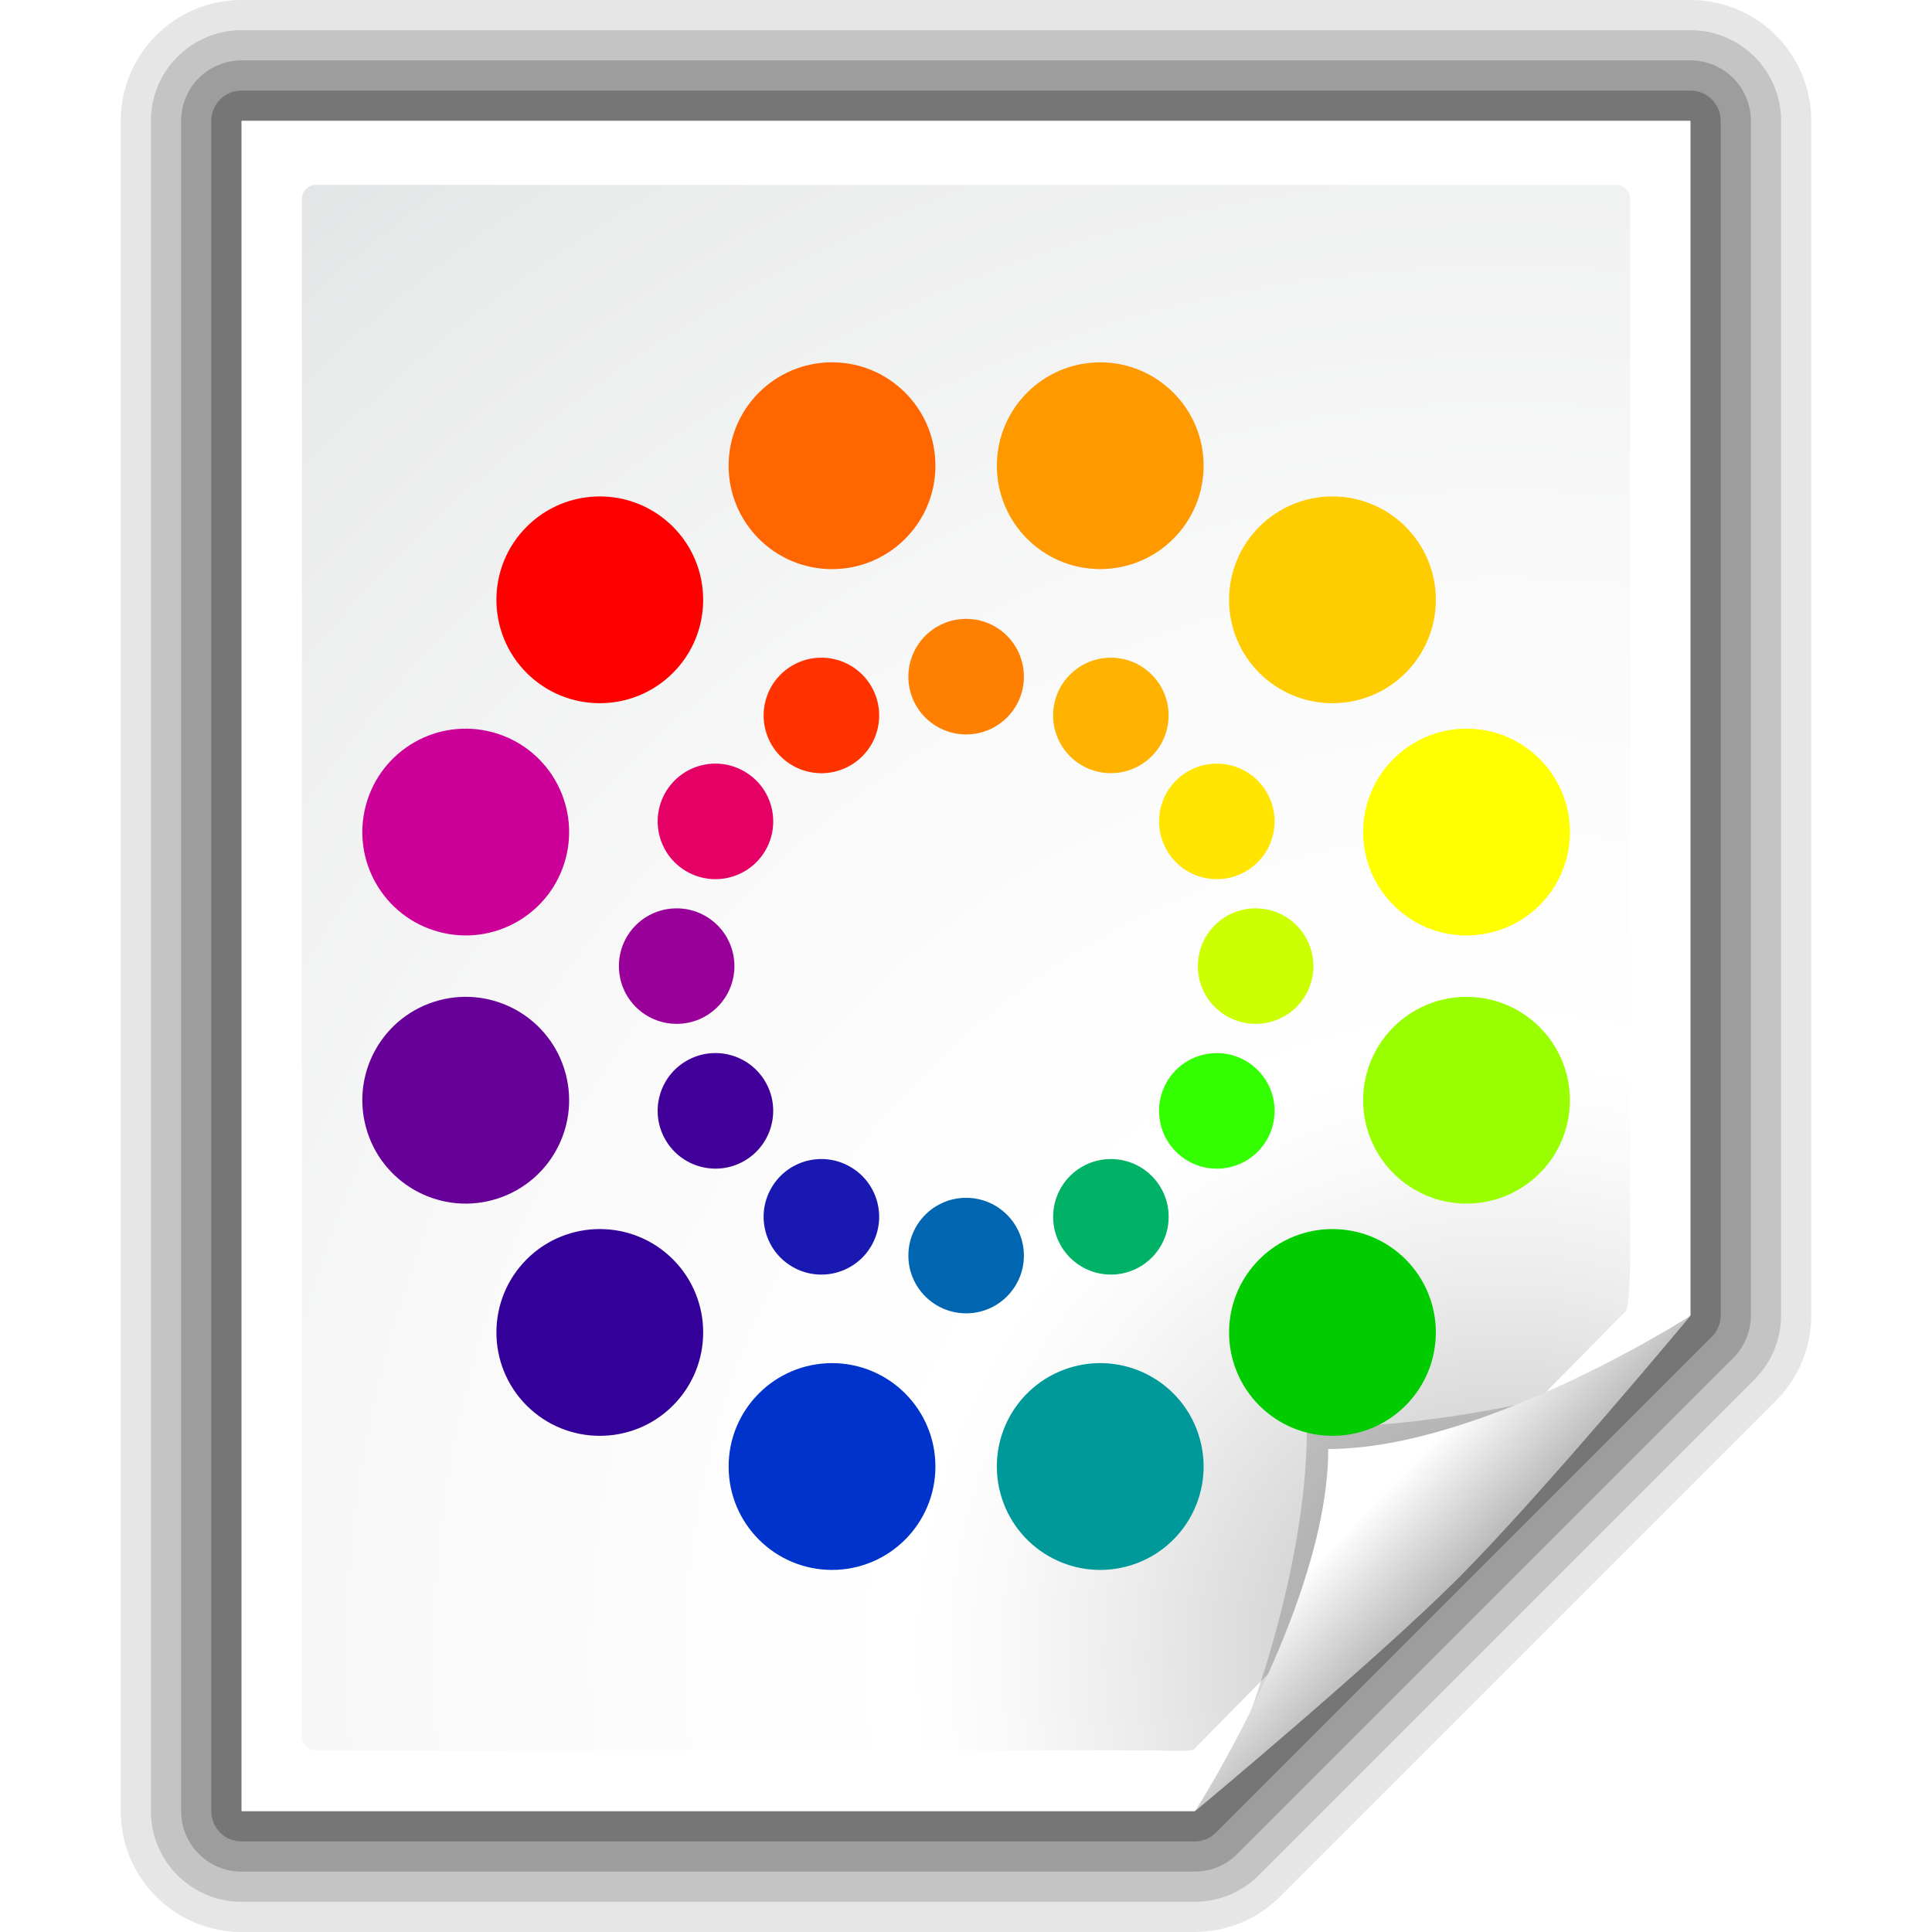
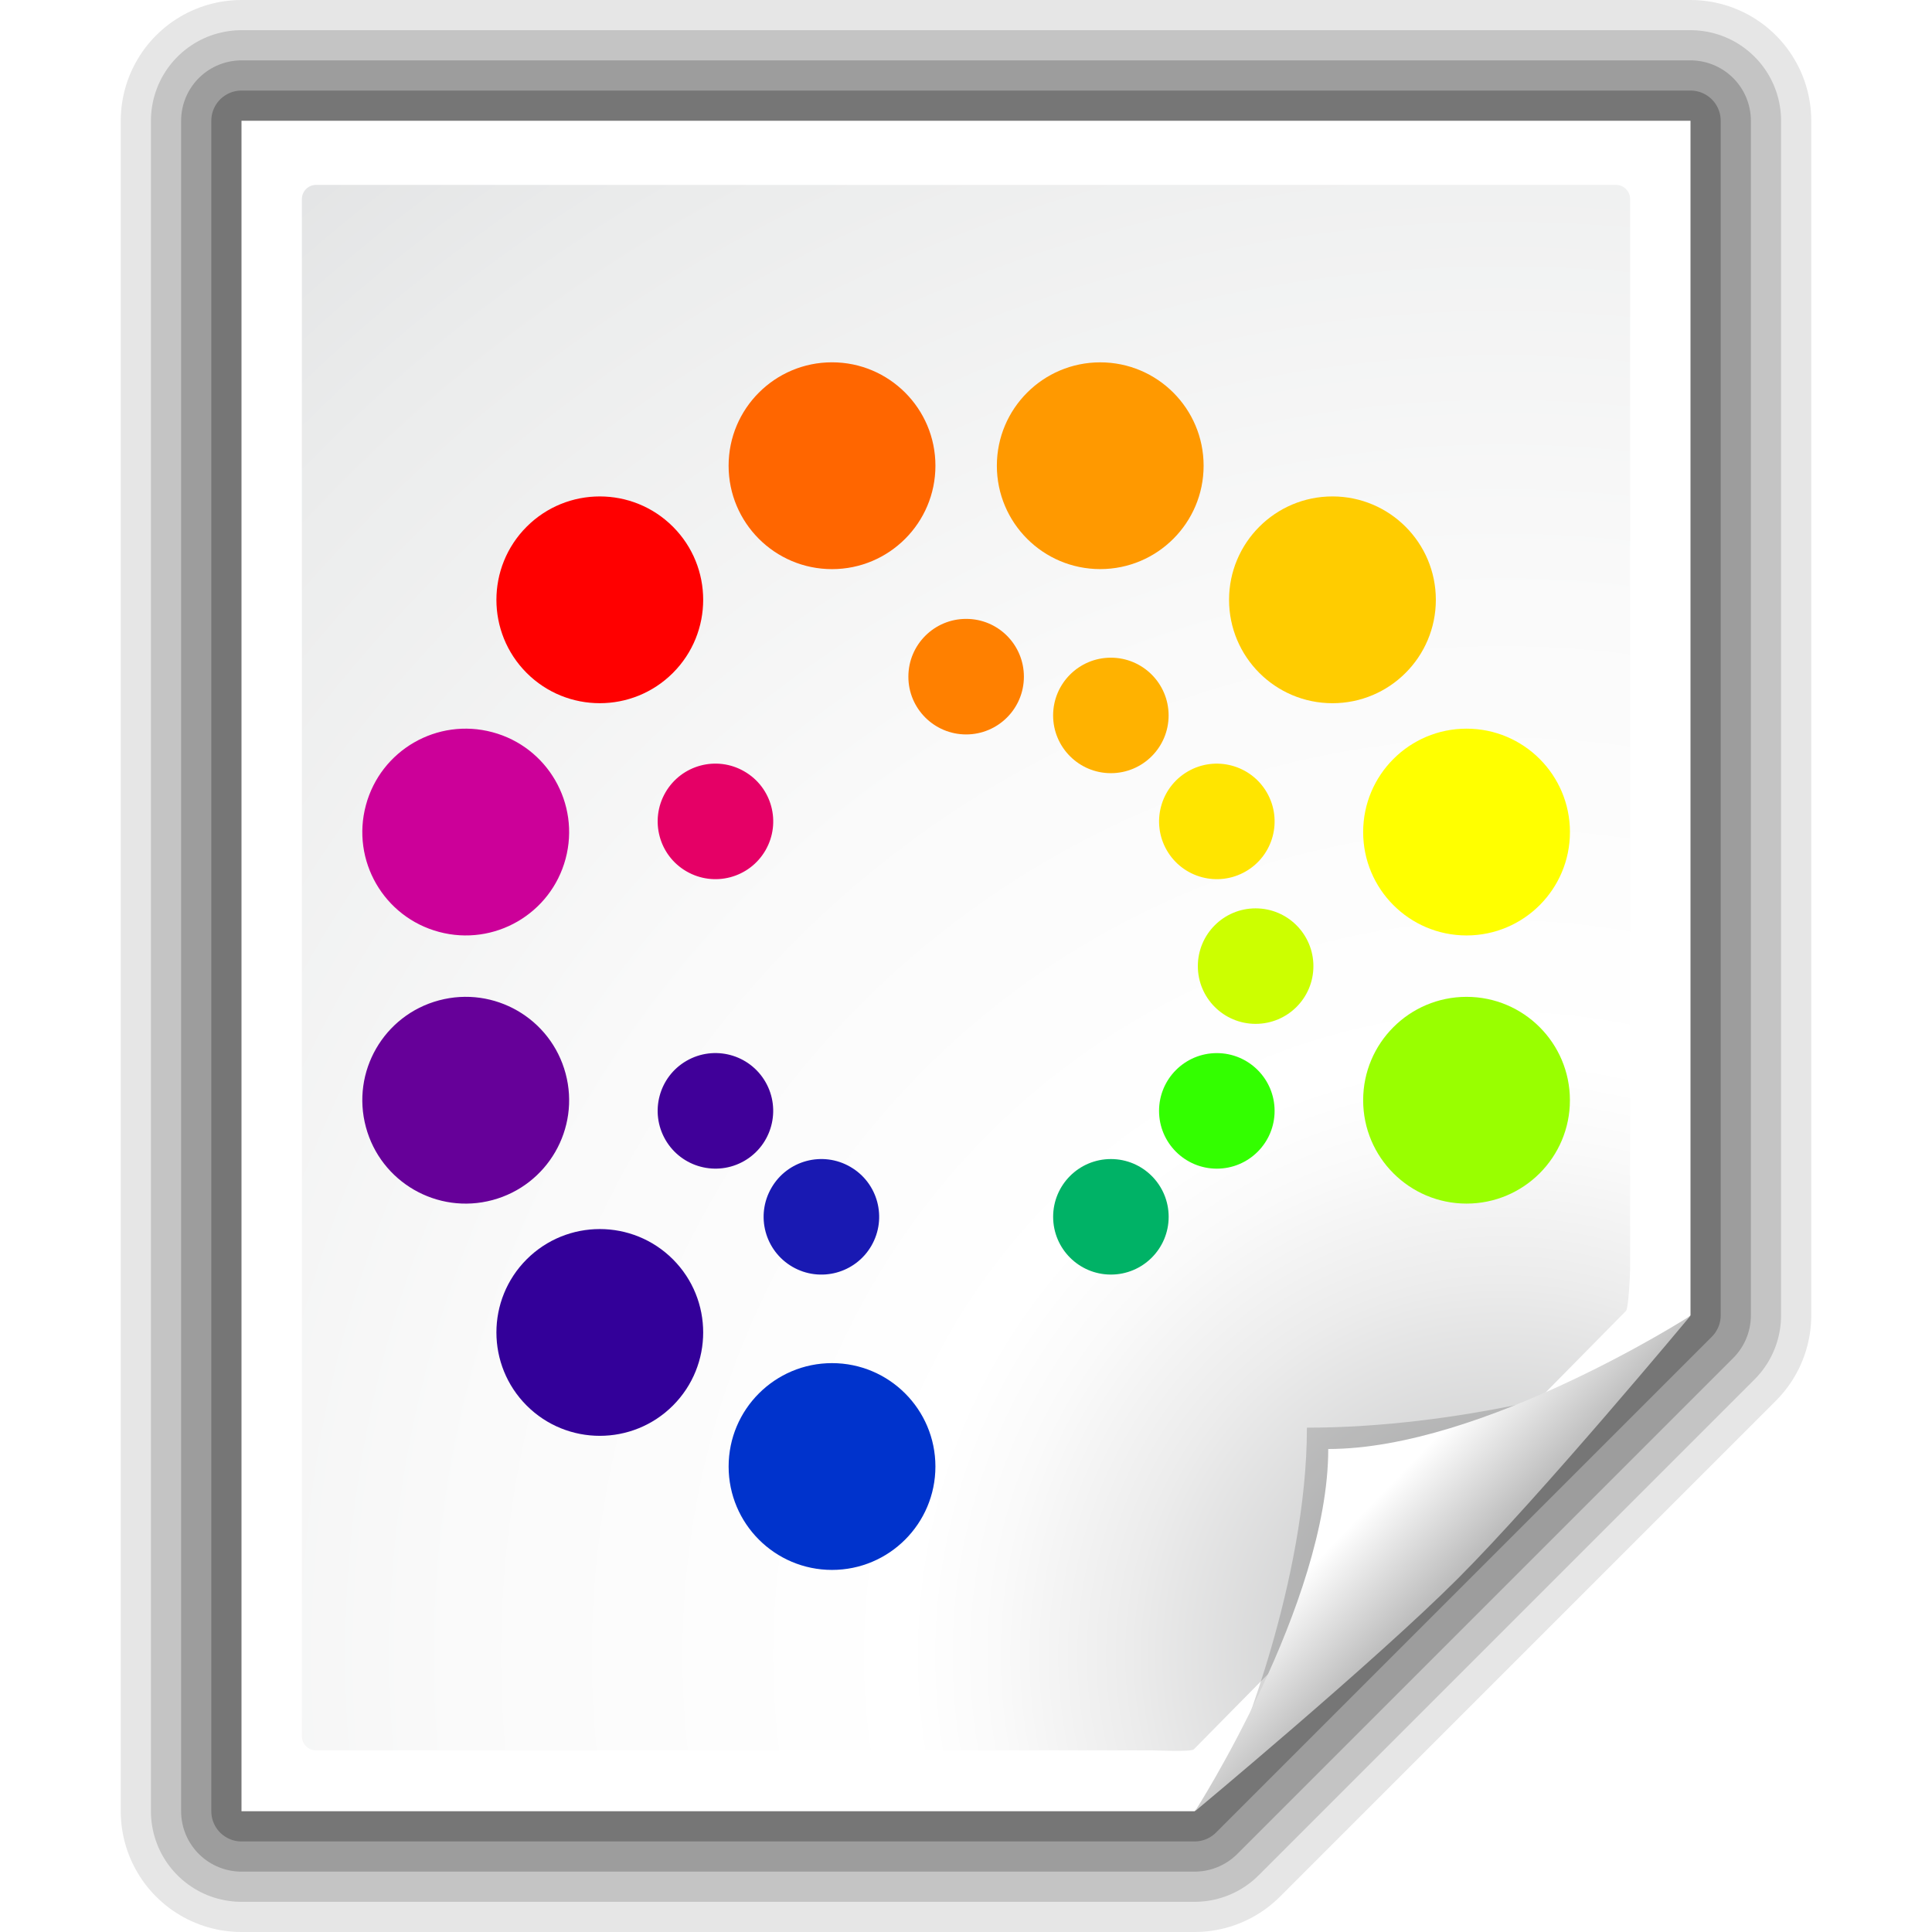
<svg xmlns="http://www.w3.org/2000/svg" xmlns:ns1="http://sodipodi.sourceforge.net/DTD/sodipodi-0.dtd" xmlns:ns2="http://www.inkscape.org/namespaces/inkscape" xmlns:xlink="http://www.w3.org/1999/xlink" width="128" height="128" id="svg2606" ns1:version="0.32" ns2:version="0.45.1" version="1.0" ns1:docname="application-x-kcsrc.svg" ns2:output_extension="org.inkscape.output.svg.inkscape" ns1:docbase="/home/david/sandbox">
  <defs id="defs2608">
    <linearGradient id="linearGradient10207">
      <stop style="stop-color:#a2a2a2;stop-opacity:1;" offset="0" id="stop10209" />
      <stop style="stop-color:#ffffff;stop-opacity:1;" offset="1" id="stop10211" />
    </linearGradient>
    <linearGradient id="XMLID_12_" gradientUnits="userSpaceOnUse" x1="96" y1="104" x2="88" y2="96">
      <stop offset="0" style="stop-color:#888A85" id="stop83" />
      <stop offset="0.007" style="stop-color:#8C8E89" id="stop85" />
      <stop offset="0.067" style="stop-color:#ABACA9" id="stop87" />
      <stop offset="0.135" style="stop-color:#C5C6C4" id="stop89" />
      <stop offset="0.265" style="stop-color:#DBDBDA" id="stop91" />
      <stop offset="0.376" style="stop-color:#EBEBEB" id="stop93" />
      <stop offset="0.487" style="stop-color:#F7F7F6" id="stop95" />
      <stop offset="0.632" style="stop-color:#FDFDFD" id="stop97" />
      <stop offset="1" style="stop-color:#FFFFFF" id="stop99" />
    </linearGradient>
    <radialGradient id="XMLID_8_" cx="102" cy="112.305" r="139.559" gradientUnits="userSpaceOnUse">
      <stop offset="0" style="stop-color:#b7b8b9;stop-opacity:1;" id="stop41" />
      <stop offset="0.189" style="stop-color:#ECECEC" id="stop47" />
      <stop offset="0.257" style="stop-color:#FAFAFA" id="stop49" />
      <stop offset="0.301" style="stop-color:#FFFFFF" id="stop51" />
      <stop offset="0.531" style="stop-color:#FAFAFA" id="stop53" />
      <stop offset="0.845" style="stop-color:#EBECEC" id="stop55" />
      <stop offset="1" style="stop-color:#E1E2E3" id="stop57" />
    </radialGradient>
    <filter ns2:collect="always" x="-0.192" width="1.384" y="-0.192" height="1.384" id="filter6697">
      <feGaussianBlur ns2:collect="always" stdDeviation="1.945" id="feGaussianBlur6699" />
    </filter>
    <clipPath clipPathUnits="userSpaceOnUse" id="clipPath7084">
      <path style="fill:#000000;fill-opacity:1;fill-rule:evenodd;stroke:none;stroke-width:1px;stroke-linecap:butt;stroke-linejoin:miter;stroke-opacity:1" d="M 72,88 L 40,120 L 32,120 L 32,80 L 72,80 L 72,88 z" id="path7086" />
    </clipPath>
    <radialGradient ns2:collect="always" xlink:href="#XMLID_8_" id="radialGradient9437" gradientUnits="userSpaceOnUse" gradientTransform="matrix(0.936,0,0,0.943,4.085,3.764)" cx="102" cy="112.305" r="139.559" />
    <linearGradient ns2:collect="always" xlink:href="#linearGradient10207" id="linearGradient10213" x1="98.617" y1="106.414" x2="91.229" y2="99.255" gradientUnits="userSpaceOnUse" />
  </defs>
  <ns1:namedview id="base" pagecolor="#ffffff" bordercolor="#666666" borderopacity="1.0" ns2:pageopacity="0.0" ns2:pageshadow="2" ns2:zoom="4" ns2:cx="64" ns2:cy="75.798844" ns2:document-units="px" ns2:current-layer="layer1" width="128px" height="128px" gridspacingx="4px" gridspacingy="4px" gridempspacing="2" showgrid="true" ns2:grid-points="true" showguides="true" ns2:guide-bbox="true" ns2:window-width="1016" ns2:window-height="692" ns2:window-x="0" ns2:window-y="2" />
  <g ns2:label="Livello 1" ns2:groupmode="layer" id="layer1">
    <path style="opacity:0.1;fill:none;fill-opacity:1;stroke:#000000;stroke-width:16;stroke-linejoin:round;stroke-miterlimit:4;stroke-dasharray:none;stroke-opacity:1" d="M 16,8 L 16,120 C 16,120 79.146,120 79.146,120 L 112,87.146 L 112,8 L 16,8 z" id="path3176" ns1:nodetypes="cccccc" />
    <path ns1:nodetypes="cccccc" id="path3174" d="M 16,8 L 16,120 C 16,120 79.146,120 79.146,120 L 112,87.146 L 112,8 L 16,8 z" style="opacity:0.15;fill:none;fill-opacity:1;stroke:#000000;stroke-width:12;stroke-linejoin:round;stroke-miterlimit:4;stroke-dasharray:none;stroke-opacity:1" />
    <path style="opacity:0.2;fill:none;fill-opacity:1;stroke:#000000;stroke-width:8;stroke-linejoin:round;stroke-miterlimit:4;stroke-dasharray:none;stroke-opacity:1" d="M 16,8 L 16,120 C 16,120 79.146,120 79.146,120 L 112,87.146 L 112,8 L 16,8 z" id="path3172" ns1:nodetypes="cccccc" />
    <path ns1:nodetypes="cccccc" id="path2789" d="M 16,8 L 16,120 C 16,120 79.146,120 79.146,120 L 112,87.146 L 112,8 L 16,8 z" style="opacity:0.25;fill:none;fill-opacity:1;stroke:#000000;stroke-width:4;stroke-linejoin:round;stroke-miterlimit:4;stroke-dasharray:none;stroke-opacity:1" />
    <path style="fill:#ffffff;fill-opacity:1" d="M 16,8 L 16,120 C 16,120 79.146,120 79.146,120 L 112,87.146 L 112,8 L 16,8 z" id="path34" ns1:nodetypes="cccccc" />
    <path style="fill:url(#radialGradient9437);fill-opacity:1" d="M 20.936,12.25 C 20.42,12.25 20,12.673 20,13.193 L 20,115.022 C 20,115.543 20.42,115.965 20.936,115.965 L 76.331,115.965 C 76.577,115.965 78.918,116.077 79.092,115.9 L 107.726,86.85 C 107.901,86.674 108,84.318 108,84.07 L 108,13.193 C 108,12.673 107.581,12.25 107.064,12.25 L 20.936,12.25 z" id="path59" ns1:nodetypes="ccccccccccc" />
    <path d="M 41.88,115.982 C 41.88,115.982 66.189,91.673 66.189,91.673 C 66.189,91.673 56.836,94.586 46.586,94.586 C 46.586,104.836 41.88,115.982 41.88,115.982 z" id="path5540" style="opacity:0.4;fill:#000000;fill-opacity:1;filter:url(#filter6697)" ns1:nodetypes="cccc" clip-path="url(#clipPath7084)" transform="translate(40,0)" />
    <path style="fill:url(#linearGradient10213);fill-opacity:1" id="path14523" d="M 79.172,120 C 79.172,120 91.086,110.086 96.586,104.586 C 102.086,99.086 112,87.172 112,87.172 C 112,87.172 98.25,96 88,96 C 88,106.25 79.172,120 79.172,120 z" ns1:nodetypes="csccc" />
    <g id="g2519" style="opacity:1" transform="matrix(1.143,0,0,1.143,-9.143,-8.001)">
      <circle cx="85.233" cy="41.768" r="5.993" id="circle2521" ns1:cx="85.233002" ns1:cy="41.768002" ns1:rx="5.993" ns1:ry="5.993" style="fill:#ffcc00" />
      <circle cx="71.773" cy="33.995" r="5.992" id="circle2523" ns1:cx="71.773003" ns1:cy="33.994999" ns1:rx="5.9920001" ns1:ry="5.9920001" style="fill:#ff9900" />
      <circle cx="93.006" cy="55.229" r="5.993" id="circle2525" ns1:cx="93.005997" ns1:cy="55.229" ns1:rx="5.993" ns1:ry="5.993" style="fill:#ffff00" />
      <circle cx="56.226" cy="33.995" r="5.994" id="circle2527" ns1:cx="56.226002" ns1:cy="33.994999" ns1:rx="5.994" ns1:ry="5.994" style="fill:#ff6600" />
      <circle cx="93.005" cy="70.773" r="5.992" id="circle2529" ns1:cx="93.004997" ns1:cy="70.773003" ns1:rx="5.9920001" ns1:ry="5.9920001" style="fill:#99ff00" />
      <path d="M 38.527,37.53 C 40.867,35.19 44.664,35.19 47.005,37.53 C 49.343,39.868 49.343,43.665 47.004,46.005 C 44.664,48.345 40.867,48.345 38.527,46.007 C 36.188,43.665 36.189,39.869 38.527,37.53 z " id="path2531" style="fill:#ff0000" />
-       <path d="M 80.996,79.995 C 83.336,77.657 87.132,77.656 89.471,79.995 C 91.812,82.335 91.811,86.132 89.471,88.472 C 87.132,90.811 83.336,90.811 80.995,88.472 C 78.656,86.132 78.656,82.335 80.996,79.995 z " id="path2533" style="fill:#00cc00" />
      <path d="M 36.544,49.442 C 39.742,50.296 41.639,53.583 40.783,56.78 C 39.926,59.977 36.64,61.874 33.444,61.016 C 30.245,60.161 28.347,56.875 29.207,53.676 C 30.063,50.479 33.348,48.584 36.544,49.442 z " id="path2535" style="fill:#cc0099" />
-       <path d="M 70.222,86.216 C 73.418,85.36 76.705,87.256 77.56,90.455 C 78.417,93.652 76.521,96.936 73.327,97.793 C 70.127,98.652 66.842,96.753 65.985,93.556 C 65.127,90.359 67.024,87.074 70.222,86.216 z " id="path2537" style="fill:#009999" />
      <path d="M 33.443,64.985 C 36.641,64.13 39.926,66.024 40.783,69.223 C 41.64,72.418 39.742,75.705 36.543,76.561 C 33.348,77.417 30.063,75.522 29.207,72.326 C 28.347,69.126 30.245,65.839 33.443,64.985 z " id="path2539" style="fill:#660099" />
      <circle cx="56.226" cy="92.005" r="5.993" id="circle2541" ns1:cx="56.226002" ns1:cy="92.004997" ns1:rx="5.993" ns1:ry="5.993" style="fill:#0033cc" />
      <path d="M 38.527,79.995 C 40.867,77.656 44.664,77.657 47.004,79.995 C 49.343,82.335 49.343,86.132 47.004,88.472 C 44.664,90.811 40.867,90.811 38.527,88.472 C 36.189,86.132 36.188,82.335 38.527,79.995 z " id="path2543" style="fill:#330099" />
      <path d="M 38.527,46.006 C 40.867,48.344 44.664,48.344 47.004,46.004 C 49.343,43.664 49.343,39.867 47.005,37.529 C 44.664,35.189 40.867,35.189 38.527,37.529 C 36.189,39.869 36.188,43.665 38.527,46.006 z " id="path2545" style="fill:none" />
      <path d="M 33.444,61.016 C 36.641,61.873 39.926,59.977 40.783,56.78 C 41.638,53.583 39.742,50.296 36.544,49.442 C 33.348,48.585 30.063,50.479 29.207,53.676 C 28.347,56.875 30.245,60.161 33.444,61.016 z " id="path2547" style="fill:none" />
      <circle cx="34.993" cy="70.773" r="5.992" id="circle2549" ns1:cx="34.993" ns1:cy="70.773003" ns1:rx="5.9920001" ns1:ry="5.9920001" style="fill:none" />
      <path d="M 47.004,88.472 C 49.343,86.132 49.343,82.335 47.004,79.995 C 44.664,77.657 40.867,77.656 38.527,79.995 C 36.187,82.335 36.189,86.132 38.527,88.472 C 40.867,90.811 44.664,90.811 47.004,88.472 z " id="path2551" style="fill:none" />
      <circle cx="56.228" cy="92.006" r="5.992" id="circle2553" ns1:cx="56.228001" ns1:cy="92.005997" ns1:rx="5.9920001" ns1:ry="5.9920001" style="fill:none" />
      <path d="M 62.017,32.445 C 61.16,29.248 57.874,27.349 54.675,28.206 C 51.479,29.063 49.583,32.351 50.44,35.546 C 51.294,38.744 54.583,40.642 57.778,39.785 C 60.976,38.926 62.872,35.641 62.017,32.445 z " id="path2555" style="fill:none" />
      <g id="XMLID_1_">
        <path d="M 75.631,56.286 C 74.709,54.684 75.257,52.636 76.857,51.712 C 78.458,50.788 80.506,51.338 81.431,52.937 C 82.357,54.54 81.807,56.589 80.206,57.511 C 78.604,58.435 76.557,57.888 75.631,56.286 z " id="path2558" style="fill:#ffe500" />
        <circle cx="72.389" cy="48.469" r="3.347" id="circle2560" ns1:cx="72.389" ns1:cy="48.469002" ns1:rx="3.3469999" ns1:ry="3.3469999" style="fill:#ffb200" />
        <path d="M 60.652,46.223 C 60.652,44.371 62.15,42.874 63.998,42.873 C 65.851,42.869 67.348,44.371 67.348,46.223 C 67.348,48.073 65.85,49.569 64,49.571 C 62.15,49.569 60.65,48.071 60.652,46.223 z " id="path2562" style="fill:#ff8000" />
        <path d="M 77.431,63 C 77.432,61.15 78.931,59.651 80.779,59.652 C 82.63,59.652 84.127,61.15 84.129,62.998 C 84.131,64.851 82.63,66.346 80.779,66.347 C 78.929,66.346 77.432,64.851 77.431,63 z " id="path2564" style="fill:#ccff00" />
-         <path d="M 53.934,45.571 C 55.538,44.645 57.586,45.194 58.51,46.796 C 59.435,48.4 58.888,50.446 57.284,51.371 C 55.685,52.294 53.634,51.745 52.709,50.145 C 51.787,48.543 52.336,46.495 53.934,45.571 z " id="path2566" style="fill:#ff3300" />
        <circle cx="78.531" cy="71.391" r="3.349" id="circle2568" ns1:cx="78.530998" ns1:cy="71.390999" ns1:rx="3.349" ns1:ry="3.349" style="fill:#33ff00" />
        <path d="M 51.142,51.713 C 52.746,52.635 53.294,54.682 52.37,56.285 C 51.444,57.889 49.397,58.435 47.794,57.51 C 46.193,56.588 45.645,54.539 46.569,52.936 C 47.495,51.334 49.539,50.786 51.142,51.713 z " id="path2570" style="fill:#e50066" />
        <circle cx="72.391" cy="77.531" r="3.348" id="circle2572" ns1:cx="72.390999" ns1:cy="77.530998" ns1:rx="3.348" ns1:ry="3.348" style="fill:#00b266" />
-         <path d="M 50.568,63 C 50.568,64.851 49.068,66.349 47.221,66.346 C 45.37,66.346 43.873,64.85 43.874,63 C 43.869,61.15 45.368,59.652 47.22,59.652 C 49.072,59.652 50.568,61.151 50.568,63 z " id="path2574" style="fill:#990099" />
-         <circle cx="64" cy="79.778" r="3.348" id="circle2576" ns1:cx="64" ns1:cy="79.778" ns1:rx="3.348" ns1:ry="3.348" style="fill:#0066b2" />
        <path d="M 47.793,68.489 C 49.397,67.565 51.443,68.111 52.369,69.715 C 53.291,71.316 52.744,73.364 51.144,74.29 C 49.541,75.214 47.494,74.665 46.569,73.064 C 45.644,71.462 46.192,69.413 47.793,68.489 z " id="path2578" style="fill:#400099" />
        <path d="M 58.51,79.206 C 57.586,80.807 55.537,81.356 53.935,80.431 C 52.335,79.506 51.785,77.459 52.711,75.858 C 53.634,74.254 55.681,73.707 57.283,74.632 C 58.889,75.556 59.434,77.604 58.51,79.206 z " id="path2580" style="fill:#1919b2" />
      </g>
    </g>
  </g>
</svg>